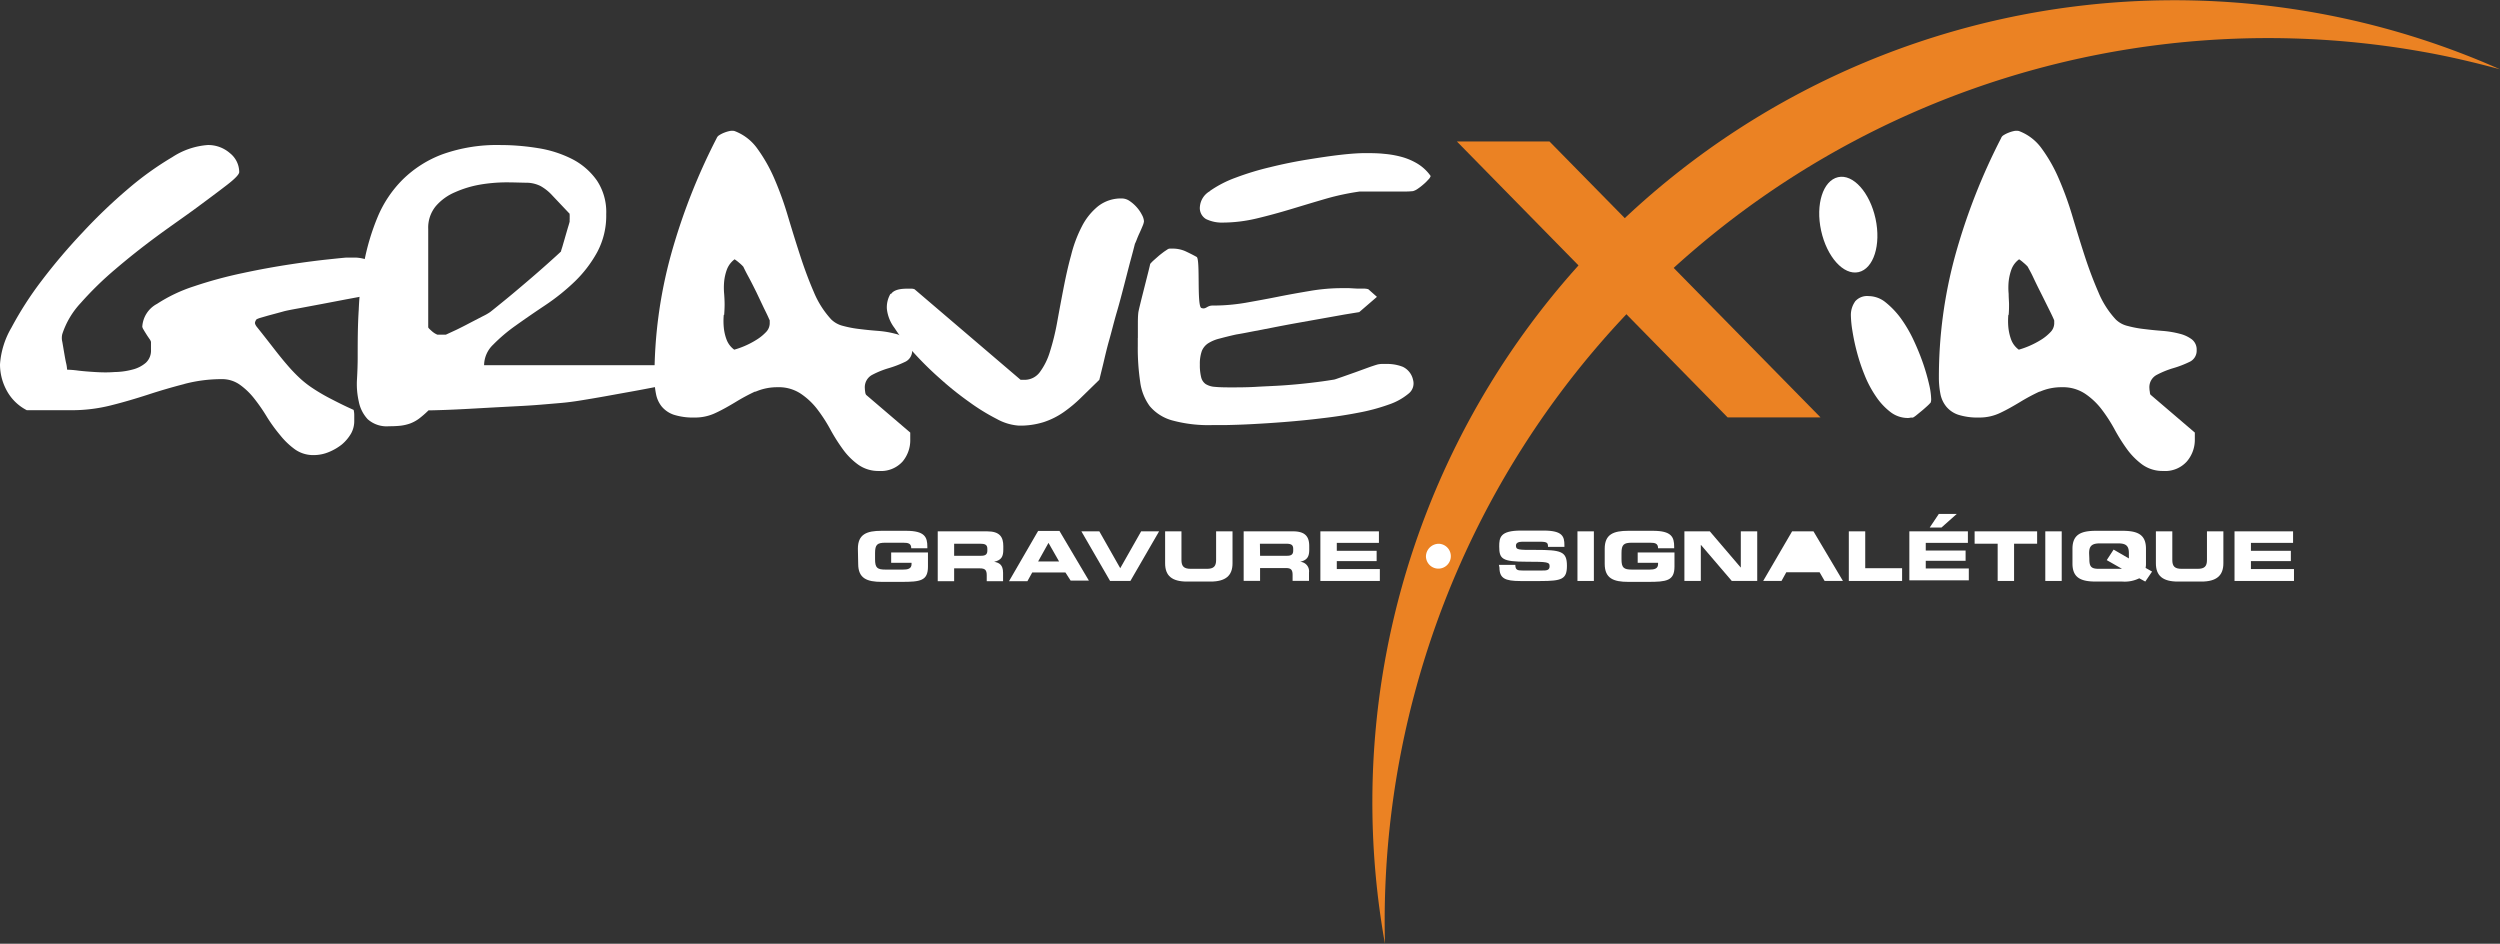
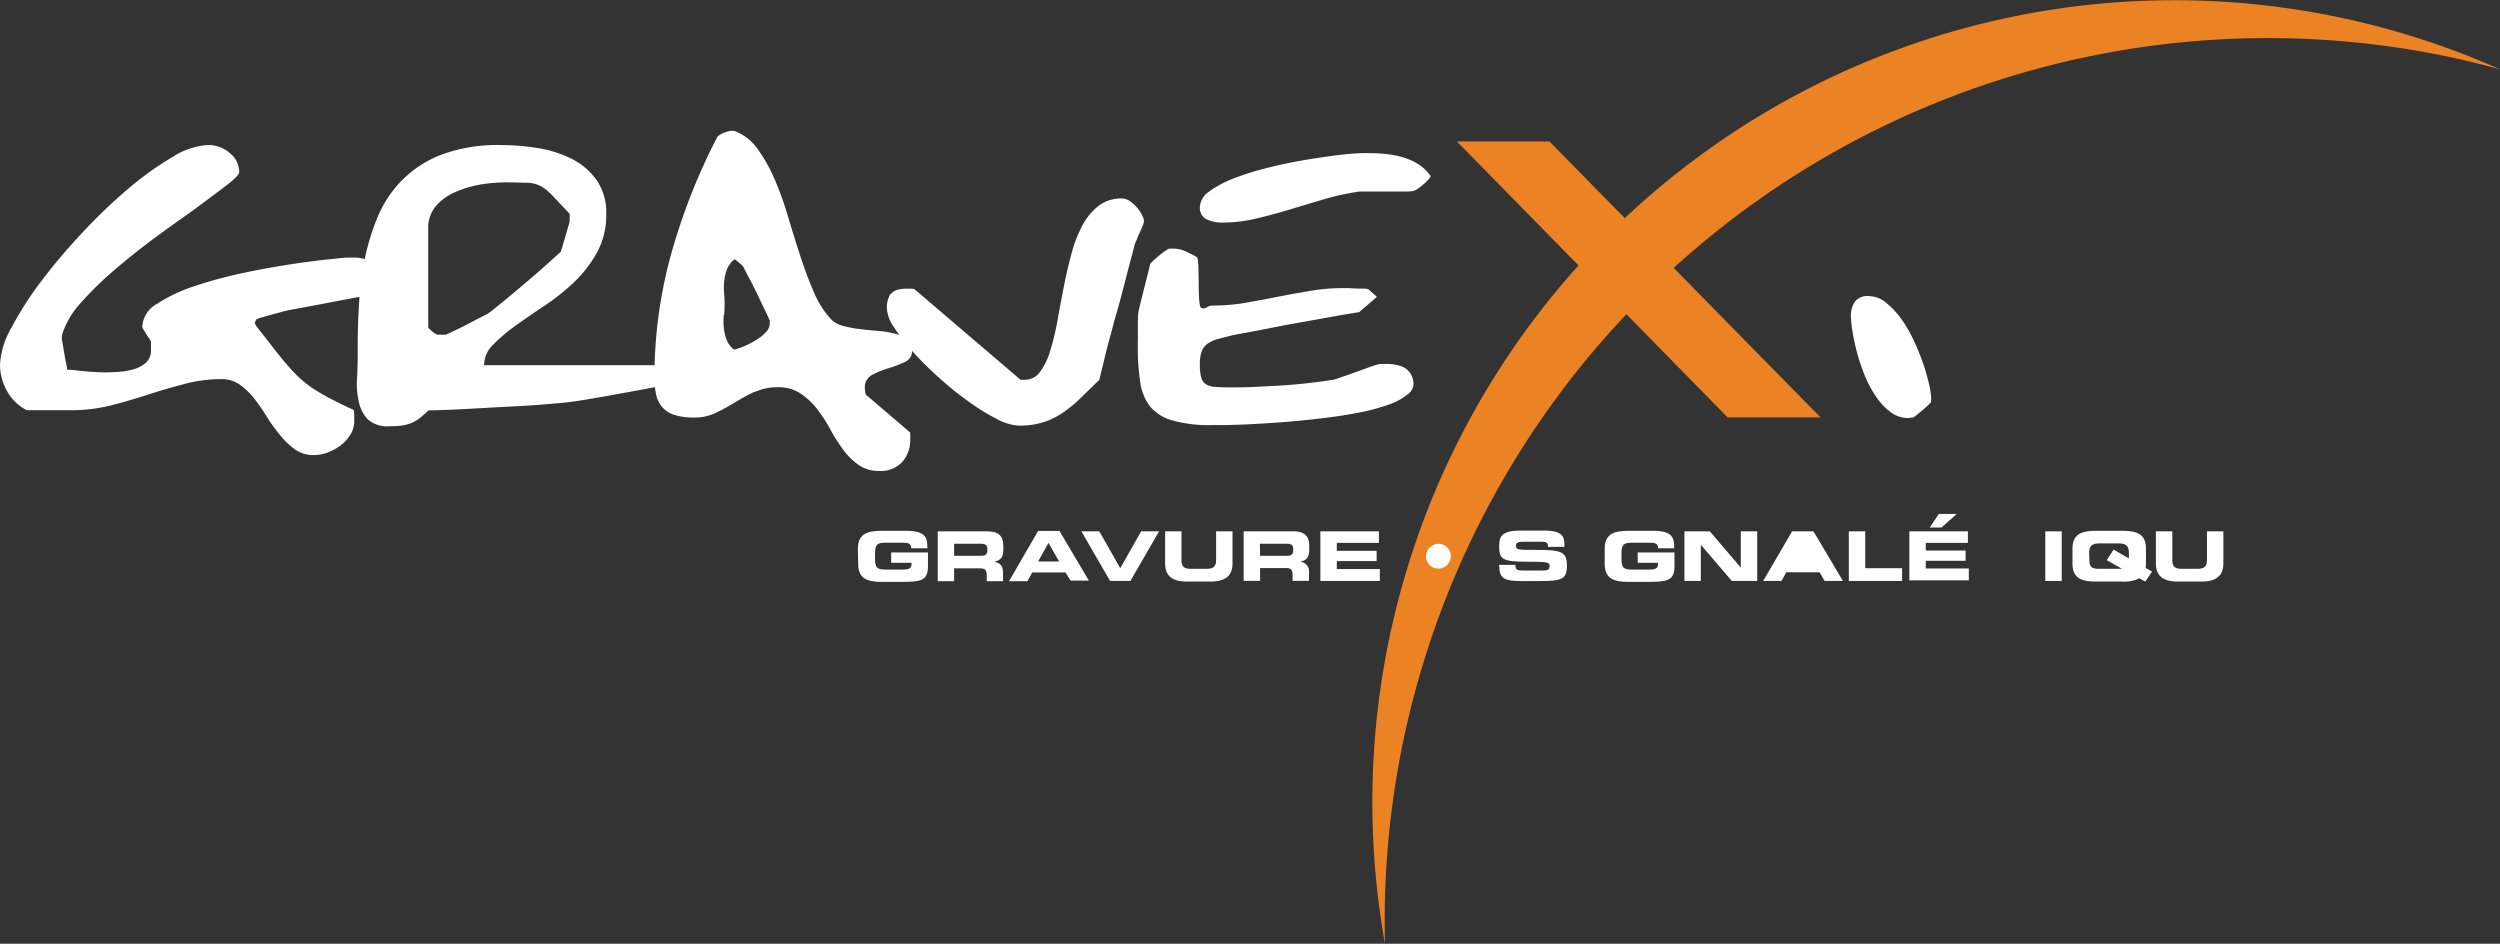
<svg xmlns="http://www.w3.org/2000/svg" viewBox="0 0 327.52 123.64">
  <rect x="0" y="0" width="327.52" height="123.64" fill="#333333" stroke="none" />
  <defs>
    <style>.cls-1{fill:#eb8223;}.cls-2{fill:#fff;}</style>
  </defs>
  <title>Asset 5</title>
  <g id="Layer_2" data-name="Layer 2">
    <g id="Layer_1-2" data-name="Layer 1">
      <polygon class="cls-1" points="238.5 54.68 226.33 54.68 190.86 18.53 202.99 18.53 238.5 54.68" />
      <path class="cls-1" d="M317.34,6.77c3.47.61,6.85,1.41,10.18,2.31A105.07,105.07,0,0,0,181.44,123.64,115.72,115.72,0,0,1,317.34,6.77" />
      <path class="cls-2" d="M24.15,50.31q-2.38.61-4.79,1.4c-1.61.52-3.23,1-4.88,1.41a20.85,20.85,0,0,1-5.19.62H8.16c-.53,0-1.1,0-1.73,0l-1.78,0H3.51A6.22,6.22,0,0,1,.85,51.11,7.17,7.17,0,0,1,0,47.74a11,11,0,0,1,1.5-4.82,45.17,45.17,0,0,1,3.91-6.09,76.74,76.74,0,0,1,5.42-6.39,69.5,69.5,0,0,1,6-5.74,41,41,0,0,1,5.75-4.12A9.74,9.74,0,0,1,27.21,19a4.31,4.31,0,0,1,2.92,1.07,3.19,3.19,0,0,1,1.21,2.47c0,.29-.52.85-1.58,1.67s-2.39,1.81-4,3S22.4,29.59,20.49,31s-3.72,2.85-5.44,4.32a43.56,43.56,0,0,0-4.48,4.38,10.91,10.91,0,0,0-2.41,4.07,2.1,2.1,0,0,0,0,1c.08.44.15.89.23,1.35s.16.93.25,1.36a4.84,4.84,0,0,1,.15.95,13.48,13.48,0,0,1,1.44.12c.66.08,1.41.14,2.24.19s1.67.07,2.52,0a9.53,9.53,0,0,0,2.35-.32,4.24,4.24,0,0,0,1.76-.89,2.16,2.16,0,0,0,.68-1.72c0-.13,0-.32,0-.58s0-.41,0-.44a1.13,1.13,0,0,0-.2-.39c-.13-.19-.27-.39-.4-.6s-.26-.41-.37-.61a1.13,1.13,0,0,1-.17-.38,3.63,3.63,0,0,1,1.93-3,20.23,20.23,0,0,1,4.84-2.3,56.06,56.06,0,0,1,6.32-1.72c2.27-.49,4.4-.87,6.38-1.17s3.67-.51,5-.65,2.12-.22,2.23-.22c.46,0,.91,0,1.37,0A5.59,5.59,0,0,1,48,34a2.43,2.43,0,0,1,1.08.61,3.08,3.08,0,0,1,.73,1.26.9.9,0,0,1-.14.28l-.31.56c-.11.21-.24.42-.37.63a3.39,3.39,0,0,1-.37.51,3.48,3.48,0,0,1-.56.51c-.31.24-.5.4-.57.46l-2.1.39-3.14.6-3.15.59c-1,.18-1.66.31-2,.41l-.88.24-1.08.29-1,.29a3.39,3.39,0,0,0-.51.19s-.08.07-.14.2a.76.76,0,0,0-.09.29.64.64,0,0,0,.09.27,1.05,1.05,0,0,0,.14.22c.87,1.09,1.62,2.05,2.24,2.85s1.2,1.52,1.73,2.13a21,21,0,0,0,1.56,1.65,12.77,12.77,0,0,0,1.73,1.38,24.16,24.16,0,0,0,2.26,1.34c.87.45,1.93,1,3.18,1.55a3.12,3.12,0,0,1,.08.73q0,.57,0,.72A3.32,3.32,0,0,1,46,56.78a5.53,5.53,0,0,1-1.19,1.43,7,7,0,0,1-1.7,1,5.13,5.13,0,0,1-2,.41,4.13,4.13,0,0,1-2.47-.75,9.88,9.88,0,0,1-1.93-1.85A21,21,0,0,1,35,54.67a22.88,22.88,0,0,0-1.65-2.4,9.12,9.12,0,0,0-1.89-1.84,4,4,0,0,0-2.41-.76,19.15,19.15,0,0,0-4.93.64" />
      <path class="cls-2" d="M62.93,24.18a13.83,13.83,0,0,0-3.31,1A6.82,6.82,0,0,0,57.1,27a4.42,4.42,0,0,0-1,3V42.87c0,.07.15.23.45.49a2.55,2.55,0,0,0,.74.48l.56,0,.57,0,1.36-.63c.6-.29,1.21-.6,1.81-.92l1.68-.87a6.9,6.9,0,0,0,.93-.53c.38-.29,1-.8,1.9-1.53s1.83-1.52,2.83-2.37,1.93-1.66,2.78-2.42,1.45-1.3,1.79-1.63c0-.12.11-.38.22-.77s.23-.78.34-1.18l.34-1.17c.12-.37.19-.63.23-.79a2.57,2.57,0,0,1,0-.27,2.5,2.5,0,0,0,0-.32,1.29,1.29,0,0,0,0-.24,1.12,1.12,0,0,1,0-.19l-2.27-2.4a6.15,6.15,0,0,0-1.53-1.23,4.2,4.2,0,0,0-1.73-.44c-.66,0-1.61-.05-2.86-.05a21.21,21.21,0,0,0-3.32.29M47,40.54a43.49,43.49,0,0,1,.73-6.32,29.87,29.87,0,0,1,1.76-5.83,15.16,15.16,0,0,1,3.26-4.86,14.79,14.79,0,0,1,5.22-3.32A21.19,21.19,0,0,1,65.51,19a30.91,30.91,0,0,1,5,.41A15,15,0,0,1,75,20.86a8.94,8.94,0,0,1,3.2,2.79,7.44,7.44,0,0,1,1.22,4.4,10.11,10.11,0,0,1-1.19,5,16.09,16.09,0,0,1-2.95,3.85A27.92,27.92,0,0,1,71.41,40q-2.1,1.4-3.86,2.66a21.45,21.45,0,0,0-2.94,2.49,3.78,3.78,0,0,0-1.19,2.69H93.17l-3.51,2a5.59,5.59,0,0,1-1.13.31c-.65.15-1.46.32-2.44.51s-2.06.4-3.23.61-2.33.42-3.49.63-2.25.39-3.29.56-1.89.27-2.57.33l-2,.17c-.92.08-1.95.16-3.09.22l-3.59.19-3.6.2c-1.14.06-2.17.11-3.09.14s-1.6.05-2,.05a13.22,13.22,0,0,1-1.25,1.09,4.9,4.9,0,0,1-1.16.63,5.83,5.83,0,0,1-1.25.29,13.5,13.5,0,0,1-1.5.07,3.74,3.74,0,0,1-2.81-.92A4.73,4.73,0,0,1,47,52.59a10.29,10.29,0,0,1-.23-2.93q.09-1.57.09-2.88c0-2,0-4.08.14-6.24" />
      <path class="cls-2" d="M94.82,41.24a9,9,0,0,0,0,1.64,6.17,6.17,0,0,0,.37,1.62,2.89,2.89,0,0,0,1,1.31,10.88,10.88,0,0,0,1.36-.48,11.13,11.13,0,0,0,1.53-.8,6.16,6.16,0,0,0,1.25-1,1.68,1.68,0,0,0,.51-1.13v-.29c0-.13,0-.22-.06-.25-.11-.29-.34-.77-.68-1.45l-1-2.11c-.36-.72-.7-1.41-1.05-2.05s-.56-1.08-.67-1.31a4.87,4.87,0,0,0-.54-.51,5.37,5.37,0,0,0-.6-.46,3,3,0,0,0-1,1.31,6.31,6.31,0,0,0-.37,1.6,8.79,8.79,0,0,0,0,1.62q.06.8.06,1.38t-.06,1.38m4.13,10a25.5,25.5,0,0,0-2.63,1.41c-.85.51-1.7,1-2.56,1.4a6.22,6.22,0,0,1-2.8.63,8.4,8.4,0,0,1-2.72-.36,3.56,3.56,0,0,1-1.59-1.07,3.72,3.72,0,0,1-.76-1.67,10.37,10.37,0,0,1-.2-2.18,60.27,60.27,0,0,1,2.15-16,80.19,80.19,0,0,1,6-15.32.8.8,0,0,1,.34-.39,3.59,3.59,0,0,1,.65-.33,4.15,4.15,0,0,1,.74-.22,1.54,1.54,0,0,1,.59,0,6.43,6.43,0,0,1,3,2.3,20.45,20.45,0,0,1,2.24,3.95,43,43,0,0,1,1.78,4.94c.53,1.77,1.07,3.51,1.62,5.2s1.14,3.27,1.78,4.74a12.12,12.12,0,0,0,2.27,3.56,3.35,3.35,0,0,0,1.56.85,14.58,14.58,0,0,0,2.18.41c.79.1,1.6.18,2.41.24a12.56,12.56,0,0,1,2.21.37,4.5,4.5,0,0,1,1.62.74,1.71,1.71,0,0,1,.62,1.41,1.6,1.6,0,0,1-1,1.57,13.67,13.67,0,0,1-2.1.8,11.66,11.66,0,0,0-2.1.85,1.83,1.83,0,0,0-1,1.77,3.79,3.79,0,0,0,.05.5.77.77,0,0,0,.12.37l5.78,4.94s0,.15,0,.36,0,.38,0,.51a4.35,4.35,0,0,1-1,2.92,3.81,3.81,0,0,1-3.09,1.24,4.54,4.54,0,0,1-2.72-.82,8.86,8.86,0,0,1-2-2,23.33,23.33,0,0,1-1.68-2.66,20.29,20.29,0,0,0-1.73-2.66,9.18,9.18,0,0,0-2.15-2,5.17,5.17,0,0,0-3-.83,7.09,7.09,0,0,0-3,.63" />
      <path class="cls-2" d="M116.73,38.52c.32-.47,1-.7,2.07-.7l.6,0a1,1,0,0,1,.42.08l13.89,11.86.51,0a2.47,2.47,0,0,0,2-1,8.65,8.65,0,0,0,1.33-2.69,31,31,0,0,0,.94-3.82c.26-1.44.53-2.89.82-4.38s.6-2.94,1-4.38a17.14,17.14,0,0,1,1.42-3.82A8.18,8.18,0,0,1,143.88,27,4.88,4.88,0,0,1,147,26a1.8,1.8,0,0,1,1,.34,4.8,4.8,0,0,1,.93.82,4.66,4.66,0,0,1,.68,1,2,2,0,0,1,.26.84,2.18,2.18,0,0,1-.17.58c-.12.29-.25.6-.4.92s-.28.63-.39.92a5.52,5.52,0,0,1-.23.53c-.11.46-.29,1.14-.54,2.06s-.52,2-.82,3.15-.62,2.41-1,3.7-.67,2.51-1,3.67-.57,2.22-.79,3.15l-.51,2.08-2.41,2.35a17.64,17.64,0,0,1-2.3,1.91,10,10,0,0,1-2.58,1.28,10.24,10.24,0,0,1-3.25.46,6.9,6.9,0,0,1-2.89-.87A26.85,26.85,0,0,1,127,52.68a41.52,41.52,0,0,1-3.85-3.08,43.12,43.12,0,0,1-3.46-3.41,24.6,24.6,0,0,1-2.5-3.22,5,5,0,0,1-1-2.49,3.44,3.44,0,0,1,.48-2" />
      <path class="cls-2" d="M158.53,25a14.58,14.58,0,0,1,3.34-1.72,36.59,36.59,0,0,1,4.54-1.38c1.66-.41,3.29-.74,4.9-1s3.08-.48,4.42-.63,2.37-.21,3.09-.21,1.65,0,2.46.09a12.93,12.93,0,0,1,2.36.41,8.3,8.3,0,0,1,2.09.9,5.84,5.84,0,0,1,1.7,1.6,1.18,1.18,0,0,1-.34.5,5.61,5.61,0,0,1-.65.63,7.12,7.12,0,0,1-.73.56,2,2,0,0,1-.6.29,10.65,10.65,0,0,1-1.3.05l-2.18,0-2.24,0h-1.25a32.38,32.38,0,0,0-4.42.94c-1.52.44-3,.89-4.56,1.36s-3.06.88-4.57,1.24a19.36,19.36,0,0,1-4.36.53A4.77,4.77,0,0,1,158,28.7a1.68,1.68,0,0,1-.8-1.66,2.58,2.58,0,0,1,1.31-2m-9.44,19.23c0-.52,0-1.07,0-1.65s0-1.14.06-1.67,1.55-6.17,1.55-6.37a4.74,4.74,0,0,1,.42-.44l.68-.6c.25-.21.49-.39.71-.56l.51-.34s.08-.05.23-.07l.34,0a4.13,4.13,0,0,1,1.7.33c.49.23,1,.48,1.5.76s0,6.47.62,6.69.71-.32,1.46-.32a25.32,25.32,0,0,0,4.31-.36c1.4-.25,2.8-.5,4.19-.78s2.81-.53,4.23-.77a25,25,0,0,1,4.33-.37l.83,0,1.08.06.93,0a2.21,2.21,0,0,1,.51.08l1.13,1-2.32,2-1.9.31-2.86.51L170,42.3c-1.17.21-2.28.42-3.34.63l-2.86.55c-.85.17-1.47.28-1.85.34-.86.19-1.6.38-2.2.54a5,5,0,0,0-1.48.62,2.21,2.21,0,0,0-.82,1,5,5,0,0,0-.26,1.77,6.58,6.58,0,0,0,.17,1.67,1.52,1.52,0,0,0,.6.9,2.58,2.58,0,0,0,1.19.36c.51.05,1.16.07,2,.07,1.05,0,2.18,0,3.37-.07s2.38-.11,3.57-.19,2.35-.19,3.48-.32,2.18-.27,3.12-.43c.15,0,.51-.15,1.08-.34l1.84-.65,1.81-.66c.55-.19.9-.3,1.05-.34a2.76,2.76,0,0,1,.57-.07c.3,0,.53,0,.68,0a5.53,5.53,0,0,1,2.07.38,2.46,2.46,0,0,1,1.33,1.7,1.7,1.7,0,0,1-.59,1.81A8.08,8.08,0,0,1,181.94,53a25.36,25.36,0,0,1-4,1.07q-2.26.44-4.71.72c-1.62.2-3.24.36-4.87.49s-3.11.22-4.45.29-2.47.1-3.4.12l-1.73,0a18,18,0,0,1-5.16-.6,5.87,5.87,0,0,1-3-1.89A6.84,6.84,0,0,1,149.37,50a29.87,29.87,0,0,1-.31-4.67c0-.19,0-.55,0-1.06" />
      <path class="cls-2" d="M243,39.53a2.07,2.07,0,0,1,1.79-.74,3.58,3.58,0,0,1,2.24.82,11.15,11.15,0,0,1,2,2.1,17.6,17.6,0,0,1,1.67,2.86,31.49,31.49,0,0,1,1.25,3.07,27.5,27.5,0,0,1,.79,2.77A9.45,9.45,0,0,1,253,52.3c0,.06,0,.21-.06.43a5.26,5.26,0,0,1-.43.44c-.21.19-.43.39-.68.6l-.71.58a3.12,3.12,0,0,1-.51.36l-.28,0a2,2,0,0,1-.34.05,3.74,3.74,0,0,1-2.35-.8,8.61,8.61,0,0,1-1.9-2.06,14.35,14.35,0,0,1-1.47-2.78,24.62,24.62,0,0,1-1-3,26.85,26.85,0,0,1-.59-2.78,14.25,14.25,0,0,1-.2-2,3.06,3.06,0,0,1,.54-1.82" />
-       <path class="cls-2" d="M263.11,41.24a9,9,0,0,0,0,1.64,6.6,6.6,0,0,0,.37,1.62,2.84,2.84,0,0,0,1,1.31,11.4,11.4,0,0,0,1.35-.48,11.85,11.85,0,0,0,1.54-.8,6.09,6.09,0,0,0,1.24-1,1.68,1.68,0,0,0,.51-1.13v-.29a.42.42,0,0,0-.05-.25c-.12-.29-.35-.77-.69-1.45s-.68-1.38-1.05-2.11-.7-1.41-1-2.05-.57-1.08-.68-1.31a4.87,4.87,0,0,0-.54-.51,4.69,4.69,0,0,0-.59-.46,2.89,2.89,0,0,0-1,1.31,6.76,6.76,0,0,0-.37,1.6,8.78,8.78,0,0,0,0,1.62c0,.53.05,1,.05,1.38s0,.84-.05,1.38m4.13,10a25.66,25.66,0,0,0-2.64,1.41c-.85.51-1.7,1-2.55,1.4a6.27,6.27,0,0,1-2.81.63,8.4,8.4,0,0,1-2.72-.36,3.47,3.47,0,0,1-1.58-1.07,3.73,3.73,0,0,1-.77-1.67,11.09,11.09,0,0,1-.2-2.18,60.27,60.27,0,0,1,2.15-16,80.23,80.23,0,0,1,6-15.32.72.72,0,0,1,.33-.39,3.7,3.7,0,0,1,.66-.33,4.06,4.06,0,0,1,.73-.22,1.59,1.59,0,0,1,.6,0,6.45,6.45,0,0,1,3,2.3,19.94,19.94,0,0,1,2.24,3.95,43,43,0,0,1,1.79,4.94c.53,1.77,1.06,3.51,1.61,5.2s1.15,3.27,1.79,4.74a11.92,11.92,0,0,0,2.27,3.56,3.27,3.27,0,0,0,1.55.85,14.48,14.48,0,0,0,2.19.41q1.19.15,2.4.24a12.68,12.68,0,0,1,2.22.37,4.45,4.45,0,0,1,1.61.74,1.69,1.69,0,0,1,.63,1.41,1.61,1.61,0,0,1-1,1.57,13.29,13.29,0,0,1-2.1.8,11.86,11.86,0,0,0-2.09.85,1.82,1.82,0,0,0-1,1.77,2.76,2.76,0,0,0,.06.5c0,.22.07.34.11.37l5.78,4.94s0,.15,0,.36,0,.38,0,.51a4.35,4.35,0,0,1-1.05,2.92,3.81,3.81,0,0,1-3.09,1.24,4.57,4.57,0,0,1-2.72-.82,9.27,9.27,0,0,1-2-2,23.3,23.3,0,0,1-1.67-2.66,20.29,20.29,0,0,0-1.73-2.66,9.18,9.18,0,0,0-2.15-2,5.22,5.22,0,0,0-3-.83,7,7,0,0,0-3,.63" />
-       <path class="cls-2" d="M245.71,28.65c.74,3.43-.25,6.55-2.22,7s-4.16-2-4.91-5.44.25-6.55,2.22-7,4.16,2,4.91,5.44" />
      <path class="cls-2" d="M112.39,71.89c0-1.9,1.15-2.35,3.09-2.35h3.23c2.44,0,2.78.82,2.78,2.09v.2h-2.11c0-.65-.4-.73-1.09-.73H116c-1.08,0-1.36.25-1.36,1.36v.81c0,1.11.28,1.35,1.36,1.35h2.3c.56,0,1.12-.08,1.12-.71v-.18h-2.67V72.38h4.82v1.85c0,1.87-1,2-3.47,2h-2.58c-1.94,0-3.09-.45-3.09-2.36Z" />
      <path class="cls-2" d="M125,72.81h3.56c.58,0,.79-.22.79-.68v-.22c0-.57-.31-.68-1-.68H125Zm-2.15-3.2h6.49c1.66,0,2.1.77,2.1,1.93V72c0,.87-.21,1.38-1.2,1.6h0c.64.11,1.17.37,1.17,1.44v1.1h-2.14v-.78c0-.68-.22-.9-.89-.9H125v1.68h-2.15Z" />
      <path class="cls-2" d="M136,73.56h2.75l-1.39-2.44Zm0-4h2.8l3.85,6.5h-2.39L139.58,75h-4.35l-.63,1.14h-2.41Z" />
      <polygon class="cls-2" points="141.67 69.61 144.02 69.61 146.76 74.44 149.5 69.61 151.85 69.61 148.09 76.11 145.43 76.11 141.67 69.61" />
      <path class="cls-2" d="M152.64,69.61h2.14v3.76c0,.82.32,1.15,1.21,1.15h2.13c.88,0,1.2-.33,1.2-1.15V69.61h2.15V73.8c0,1.61-.9,2.39-2.88,2.39h-3.08c-2,0-2.87-.78-2.87-2.39Z" />
      <path class="cls-2" d="M165.08,72.81h3.55c.58,0,.79-.22.79-.68v-.22c0-.57-.31-.68-1-.68h-3.36Zm-2.15-3.2h6.48c1.66,0,2.11.77,2.11,1.93V72c0,.87-.22,1.38-1.2,1.6h0A1.24,1.24,0,0,1,171.49,75v1.1h-2.15v-.78c0-.68-.22-.9-.88-.9h-3.38v1.68h-2.15Z" />
      <polygon class="cls-2" points="172.98 69.61 180.65 69.61 180.65 71.12 175.13 71.12 175.13 72.16 180.35 72.16 180.35 73.51 175.13 73.51 175.13 74.55 180.77 74.55 180.77 76.11 172.98 76.11 172.98 69.61" />
      <path class="cls-2" d="M188.56,71.24a1.63,1.63,0,1,1-1.75,1.62,1.69,1.69,0,0,1,1.75-1.62" />
      <path class="cls-2" d="M196.37,74h2.15c0,.69.31.74.93.74h2.64c.45,0,.92,0,.92-.55s-.26-.6-3-.6c-3.23,0-3.6-.36-3.6-2,0-1.17.12-2.08,2.83-2.08h3c2.48,0,2.71.78,2.71,1.92v.21h-2.15c0-.48-.06-.67-1-.67h-2.38c-.49,0-.82.15-.82.5,0,.56.26.58,2.57.57,3.34,0,4.11.18,4.11,2.08,0,1.75-.64,2-3.49,2h-2.61c-2,0-2.74-.35-2.74-1.76Z" />
-       <rect class="cls-2" x="206.66" y="69.61" width="2.15" height="6.5" />
      <path class="cls-2" d="M210.23,71.89c0-1.9,1.15-2.35,3.09-2.35h3.23c2.44,0,2.78.82,2.78,2.09v.2h-2.11c0-.65-.4-.73-1.08-.73H213.8c-1.08,0-1.37.25-1.37,1.36v.81c0,1.11.29,1.35,1.37,1.35h2.3c.56,0,1.12-.08,1.12-.71v-.18h-2.67V72.38h4.82v1.85c0,1.87-1.05,2-3.47,2h-2.58c-1.94,0-3.09-.45-3.09-2.36Z" />
      <polygon class="cls-2" points="220.67 69.61 224 69.61 228.04 74.34 228.06 74.34 228.06 69.61 230.21 69.61 230.21 76.11 226.88 76.11 222.84 71.39 222.82 71.39 222.82 76.11 220.67 76.11 220.67 69.61" />
      <polygon class="cls-2" points="234.82 73.56 237.57 73.56 236.18 71.12 234.82 73.56" />
      <polygon class="cls-2" points="234.78 69.61 237.58 69.61 241.44 76.11 239.04 76.11 238.38 74.97 234.02 74.97 233.39 76.11 230.99 76.11 234.78 69.61" />
      <polygon class="cls-2" points="242.21 69.61 244.36 69.61 244.36 74.44 249.19 74.44 249.19 76.11 242.21 76.11 242.21 69.61" />
      <path class="cls-2" d="M254,67.33h2.35l-2,1.78h-1.54Zm-3.86,2.28h7.67v1.51h-5.52v1h5.22v1.35h-5.22v1h5.64v1.56h-7.79Z" />
-       <polygon class="cls-2" points="258.69 69.61 266.88 69.61 266.88 71.23 263.86 71.23 263.86 76.11 261.71 76.11 261.71 71.23 258.69 71.23 258.69 69.61" />
      <rect class="cls-2" x="267.95" y="69.61" width="2.15" height="6.5" />
      <path class="cls-2" d="M273.72,73.21c0,1,.22,1.31,1.23,1.31H278v0l-2-1.14L276.9,72l2,1.16v-.67c0-.8-.21-1.3-1.34-1.3h-2.52c-1.13,0-1.35.5-1.35,1.3Zm-2.21-1.32c0-1.9,1.16-2.35,3.09-2.35h3.45c1.94,0,3.09.45,3.09,2.35v1.94a2.57,2.57,0,0,1-.05.57l.85.48-.89,1.31-.79-.43a4.3,4.3,0,0,1-2.21.43H274.6c-1.93,0-3.09-.45-3.09-2.36Z" />
      <path class="cls-2" d="M282.44,69.61h2.15v3.76c0,.82.32,1.15,1.21,1.15h2.12c.89,0,1.21-.33,1.21-1.15V69.61h2.15V73.8c0,1.61-.91,2.39-2.88,2.39h-3.08c-2,0-2.88-.78-2.88-2.39Z" />
-       <polygon class="cls-2" points="292.74 69.61 300.41 69.61 300.41 71.12 294.89 71.12 294.89 72.16 300.12 72.16 300.12 73.51 294.89 73.51 294.89 74.55 300.53 74.55 300.53 76.11 292.74 76.11 292.74 69.61" />
    </g>
  </g>
</svg>